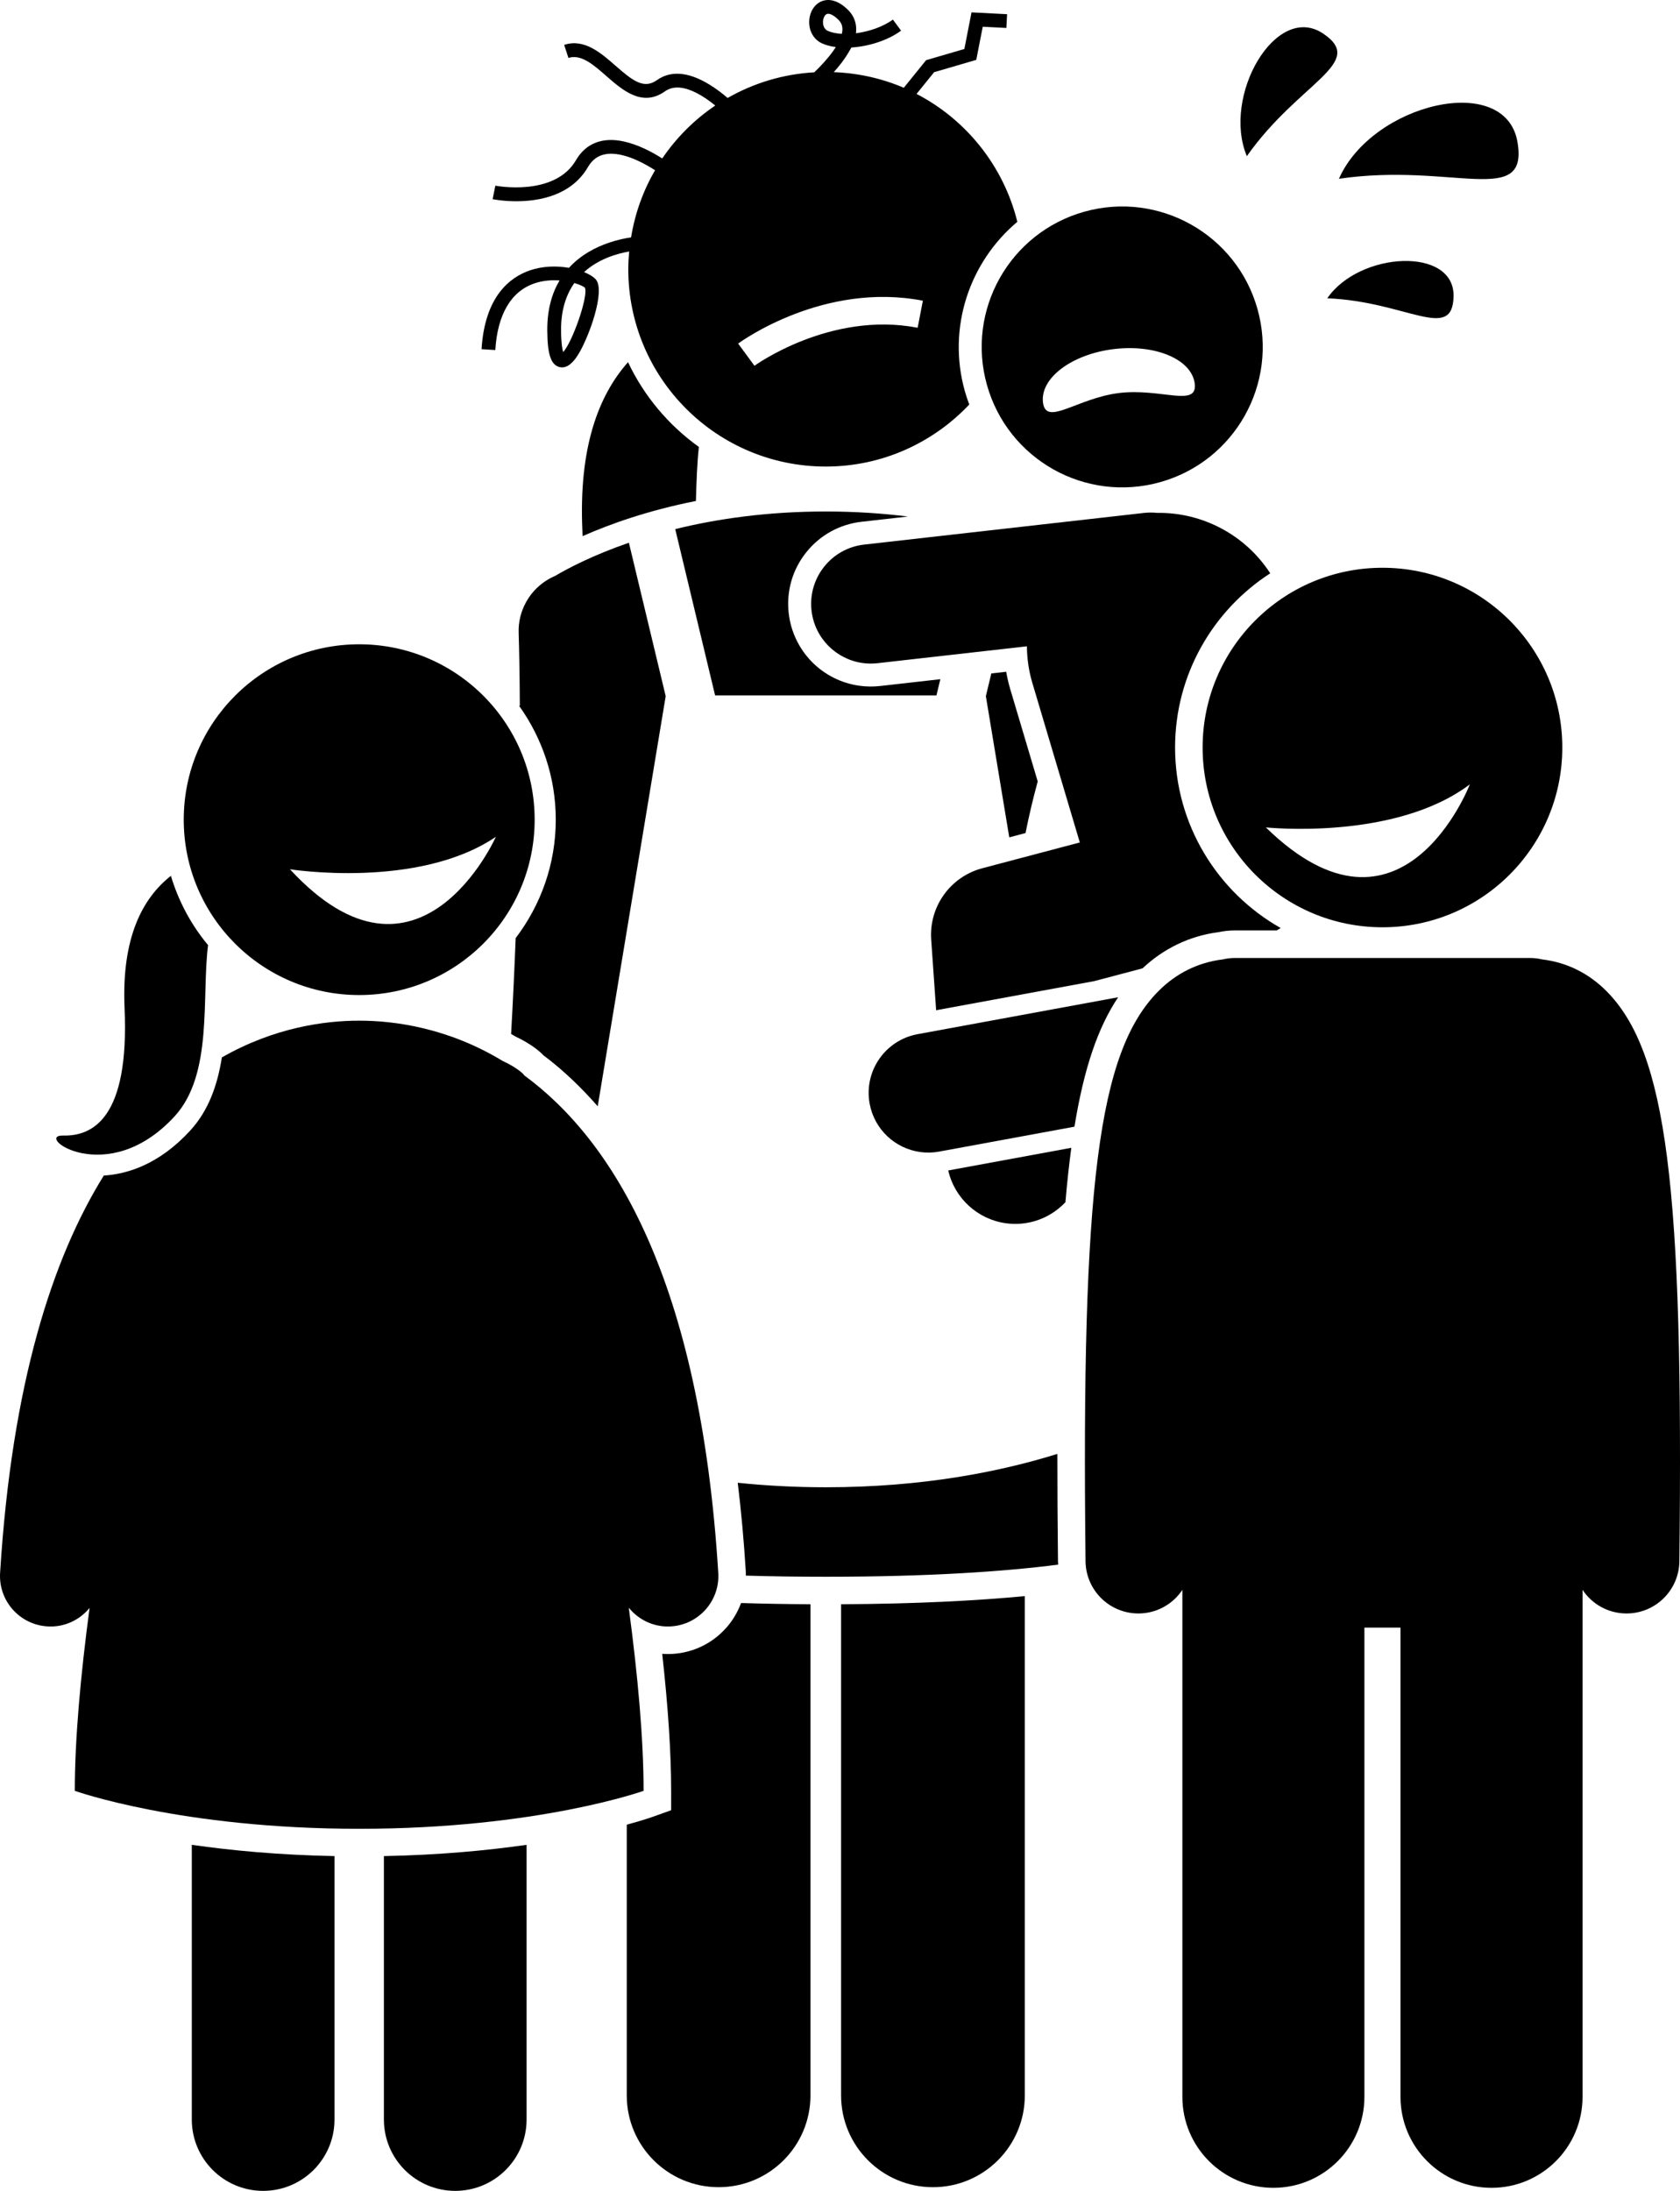
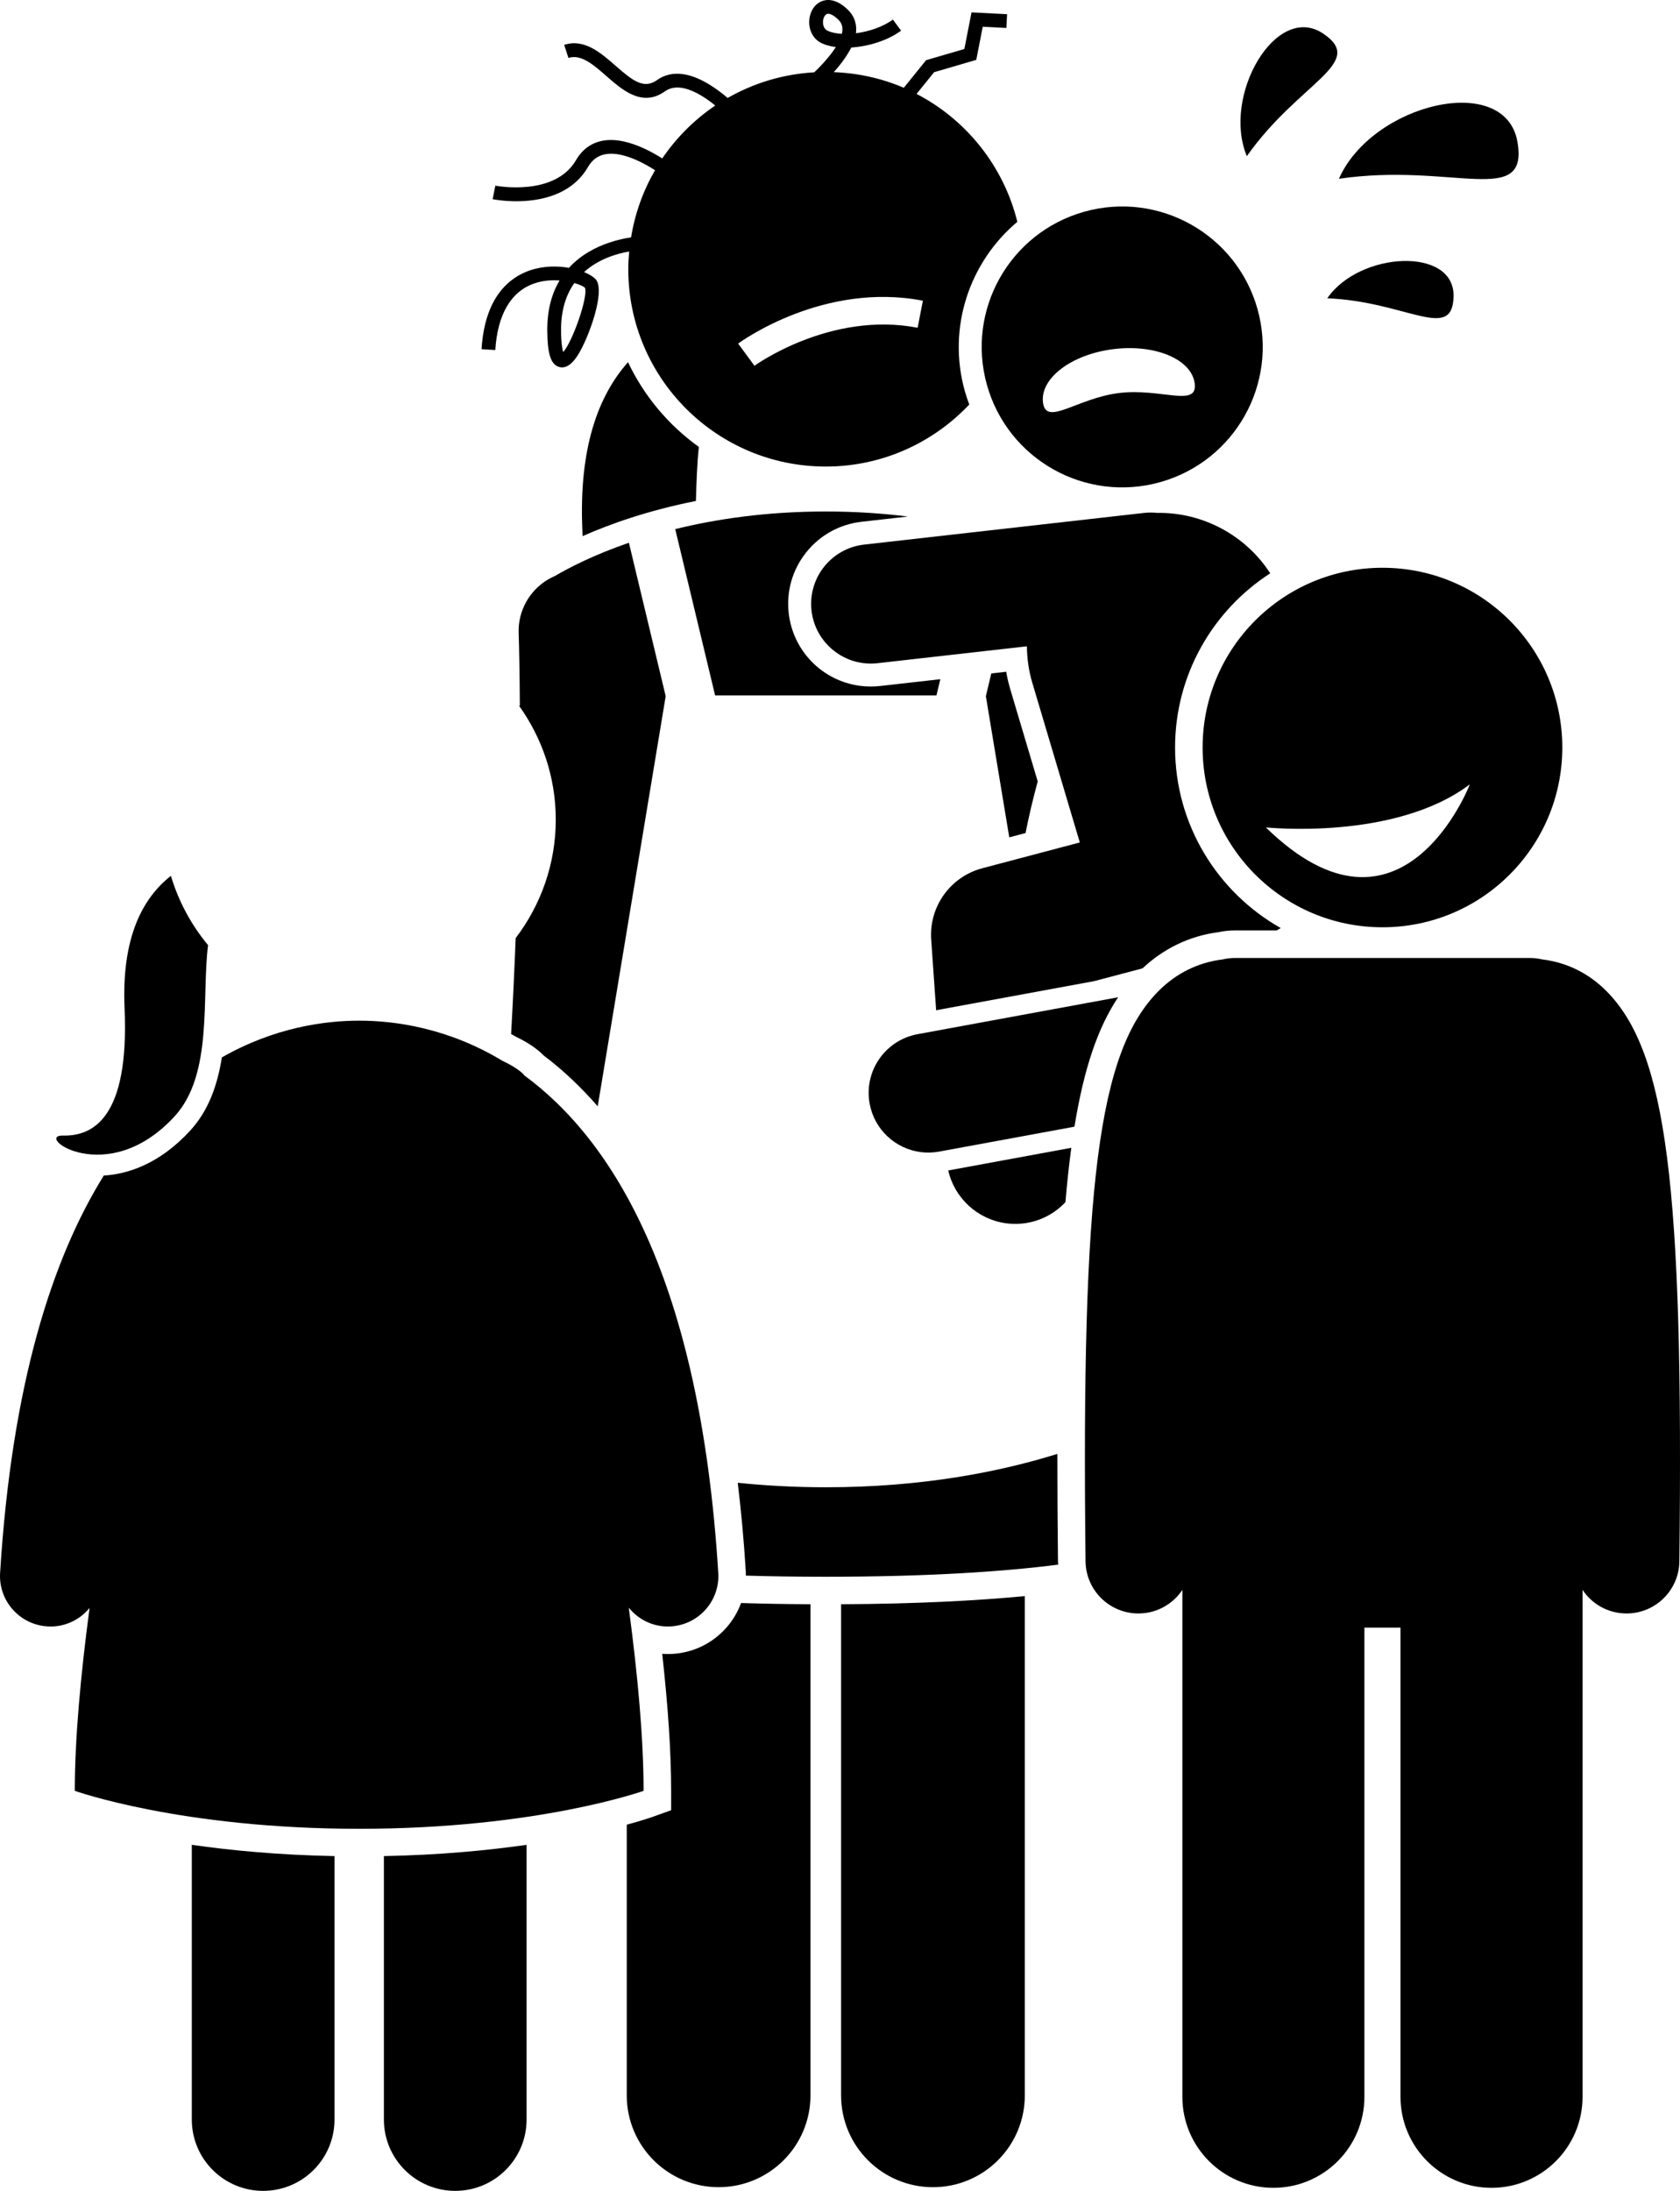
<svg xmlns="http://www.w3.org/2000/svg" viewBox="0 0 102 133" fill="none">
  <path d="M31.519 42.85C32.913 44.802 33.743 47.183 33.743 49.76C33.743 52.462 32.829 54.948 31.308 56.95C31.237 58.789 31.145 60.738 31.032 62.772C31.121 62.823 31.21 62.871 31.299 62.924C32.261 63.382 32.767 63.823 32.997 64.066C34.181 64.954 35.273 65.996 36.29 67.16L40.417 42.262L38.183 32.948C36.017 33.695 34.507 34.487 33.689 34.969C32.941 35.289 32.327 35.851 31.939 36.555C31.633 37.109 31.465 37.749 31.49 38.428C31.491 38.47 31.528 39.546 31.55 41.469C31.554 41.885 31.558 42.346 31.561 42.839C31.547 42.843 31.533 42.846 31.519 42.85Z" fill="black" />
  <path d="M42.431 27.131C40.594 25.816 39.104 24.047 38.13 21.987C36.334 24.007 35.136 27.172 35.358 32.181C35.364 32.307 35.366 32.425 35.37 32.548C37.039 31.808 39.345 30.989 42.252 30.412C42.284 29.254 42.323 28.142 42.431 27.131Z" fill="black" />
  <path d="M43.417 42.215H56.856L57.092 41.232L53.437 41.645C53.024 41.692 52.607 41.687 52.198 41.632C49.918 41.324 48.145 39.511 47.886 37.224C47.735 35.892 48.111 34.582 48.947 33.534C49.782 32.486 50.977 31.826 52.309 31.675L55.123 31.357C53.596 31.166 51.934 31.051 50.136 31.051C46.547 31.051 43.492 31.506 40.996 32.121L43.417 42.215Z" fill="black" />
  <path d="M61.277 50.833L62.264 50.572C62.468 49.543 62.719 48.489 63.004 47.438L61.34 41.849C61.236 41.499 61.153 41.143 61.09 40.78L60.187 40.882L59.856 42.261L61.277 50.833Z" fill="black" />
  <path d="M51.066 97.388V127.203C51.066 130.281 53.564 132.777 56.644 132.777C59.724 132.777 62.221 130.281 62.221 127.203V96.894C59.286 97.174 55.625 97.365 51.066 97.388Z" fill="black" />
  <path d="M44.101 98.81C43.263 99.758 42.105 100.324 40.844 100.402C40.744 100.408 40.645 100.411 40.545 100.411C40.431 100.411 40.318 100.407 40.206 100.399C40.566 103.639 40.748 106.427 40.748 108.715V109.892L39.641 110.289C39.566 110.316 39.022 110.507 38.053 110.77V127.203C38.053 130.281 40.551 132.776 43.63 132.776C46.71 132.776 49.207 130.281 49.207 127.203V97.388C47.709 97.38 46.303 97.355 44.993 97.314C44.793 97.856 44.495 98.364 44.101 98.81Z" fill="black" />
  <path d="M38.146 16.339C38.146 22.957 43.514 28.323 50.137 28.323C53.573 28.323 56.663 26.871 58.849 24.556C58.749 24.291 58.657 24.021 58.579 23.745C57.493 19.878 58.873 15.897 61.767 13.466C60.932 10.084 58.671 7.27 55.648 5.702L56.714 4.383L59.273 3.635L59.667 1.623L61.101 1.697L61.144 0.862L58.985 0.751L58.55 2.975L56.228 3.653L54.873 5.329C53.562 4.765 52.127 4.439 50.622 4.379C50.959 4.009 51.286 3.588 51.539 3.147C51.59 3.059 51.646 2.973 51.69 2.884C52.751 2.817 53.907 2.452 54.709 1.862L54.212 1.189C53.627 1.62 52.775 1.915 51.967 2.019C51.972 1.974 51.977 1.928 51.98 1.882C52.009 1.395 51.843 0.957 51.502 0.616C50.761 -0.124 50.17 -0.04 49.885 0.077C49.432 0.262 49.136 0.754 49.13 1.331C49.124 1.925 49.432 2.428 49.935 2.645C50.174 2.749 50.45 2.819 50.748 2.858C50.701 2.933 50.646 3.008 50.593 3.084C50.258 3.557 49.826 4.02 49.437 4.39C47.53 4.5 45.745 5.049 44.179 5.947C43.836 5.654 43.456 5.367 43.057 5.125C42.02 4.494 40.859 4.171 39.881 4.867C39.089 5.43 38.411 4.901 37.371 3.99C36.48 3.21 35.47 2.324 34.253 2.724L34.512 3.518C35.278 3.269 36.026 3.925 36.82 4.62C37.788 5.468 38.994 6.524 40.366 5.548C40.903 5.166 41.594 5.288 42.293 5.645C42.677 5.841 43.062 6.11 43.427 6.405C42.16 7.262 41.066 8.355 40.207 9.62C39.906 9.427 39.518 9.202 39.084 9.004C38.318 8.654 37.41 8.389 36.586 8.544C35.895 8.675 35.352 9.071 34.972 9.722C33.669 11.961 30.11 11.279 30.075 11.272L29.909 12.091C29.972 12.104 30.556 12.217 31.349 12.217C32.709 12.217 34.682 11.885 35.696 10.143C35.951 9.705 36.292 9.451 36.74 9.366C37.337 9.252 38.027 9.446 38.642 9.718C39.075 9.91 39.472 10.141 39.771 10.334C39.052 11.57 38.553 12.946 38.315 14.412C37.98 14.459 37.499 14.553 36.964 14.736C36.172 15.006 35.265 15.467 34.542 16.26C33.83 16.134 32.983 16.138 32.178 16.412C30.945 16.833 29.434 18.004 29.237 21.198L30.072 21.25C30.206 19.087 31.027 17.688 32.449 17.203C32.965 17.026 33.499 16.991 33.974 17.025C33.515 17.794 33.22 18.785 33.227 20.061C33.236 21.491 33.444 22.133 33.948 22.277C34.009 22.295 34.068 22.303 34.126 22.303C34.608 22.303 34.964 21.744 35.09 21.546C35.73 20.54 36.785 17.661 36.171 16.96C36.039 16.809 35.789 16.652 35.459 16.518C35.905 16.114 36.405 15.835 36.882 15.64C37.378 15.438 37.847 15.327 38.2 15.268C38.169 15.621 38.146 15.977 38.146 16.339ZM50.267 1.878C49.984 1.756 49.965 1.435 49.967 1.34C49.969 1.114 50.069 0.905 50.2 0.851C50.225 0.841 50.254 0.836 50.285 0.836C50.444 0.836 50.673 0.97 50.91 1.207C51.085 1.382 51.16 1.58 51.145 1.831C51.14 1.904 51.129 1.979 51.111 2.055C50.792 2.037 50.502 1.979 50.267 1.878ZM35.516 17.473C35.723 18.005 34.751 20.772 34.192 21.374C34.139 21.199 34.069 20.824 34.064 20.055C34.056 18.803 34.384 17.872 34.871 17.182C35.209 17.279 35.446 17.396 35.516 17.473ZM56.032 18.255L55.714 19.897C50.422 18.875 45.852 22.172 45.807 22.205L44.816 20.857C45.027 20.703 50.029 17.094 56.032 18.255Z" fill="black" />
  <path d="M64.197 88.261C60.732 89.341 56.02 90.287 50.137 90.287C48.23 90.287 46.45 90.185 44.791 90.014C45 91.732 45.164 93.519 45.279 95.38C45.285 95.471 45.282 95.56 45.283 95.65C46.776 95.695 48.389 95.719 50.137 95.719C56.384 95.719 60.937 95.406 64.247 94.984C64.243 94.922 64.236 94.862 64.235 94.799C64.209 92.47 64.196 90.299 64.197 88.261Z" fill="black" />
  <path d="M70.441 29.269C74.975 27.998 77.622 23.291 76.346 18.755C75.071 14.225 70.361 11.579 65.826 12.854C61.289 14.129 58.649 18.837 59.921 23.368C61.197 27.903 65.905 30.541 70.441 29.269ZM67.599 21.195C70.143 20.878 72.354 21.815 72.537 23.287C72.721 24.759 70.475 23.544 67.931 23.86C65.386 24.177 63.508 25.906 63.324 24.434C63.141 22.962 65.055 21.512 67.599 21.195Z" fill="black" />
  <path d="M69.469 31.137L52.466 33.06C50.476 33.285 49.046 35.079 49.271 37.067C49.462 38.751 50.778 40.034 52.385 40.251C52.676 40.291 52.976 40.295 53.281 40.26L62.347 39.235C62.355 39.969 62.456 40.713 62.676 41.451L65.56 51.142L59.64 52.708C57.699 53.221 56.397 55.039 56.537 57.041L56.837 61.328L66.429 59.562L69.368 58.785C70.648 57.581 72.218 56.823 73.938 56.595C74.289 56.521 74.64 56.483 74.982 56.483H77.514C77.596 56.436 77.677 56.388 77.756 56.338C73.932 54.176 71.344 50.075 71.344 45.379C71.344 40.948 73.649 37.047 77.121 34.804C75.624 32.489 73.019 31.094 70.256 31.136C69.999 31.11 69.736 31.108 69.469 31.137Z" fill="black" />
  <path d="M61.081 74.261C61.359 74.298 61.646 74.308 61.938 74.288C63.03 74.212 63.991 73.719 64.687 72.981C64.788 71.79 64.907 70.694 65.044 69.679L57.572 71.055C57.96 72.751 59.368 74.029 61.081 74.261Z" fill="black" />
  <path d="M67.887 60.54L55.709 62.782C53.739 63.145 52.437 65.034 52.8 67.002C53.091 68.582 54.367 69.733 55.879 69.937C56.249 69.987 56.633 69.981 57.021 69.909L65.235 68.397C65.82 64.794 66.681 62.345 67.887 60.54Z" fill="black" />
-   <path d="M92.131 8.615C91.394 4.343 83.313 6.278 81.292 10.853C88.188 9.843 92.825 12.636 92.131 8.615Z" fill="black" />
+   <path d="M92.131 8.615C91.394 4.343 83.313 6.278 81.292 10.853C88.188 9.843 92.825 12.636 92.131 8.615" fill="black" />
  <path d="M80.326 2.033C77.467 0.127 74.173 5.824 75.701 9.48C78.881 4.968 83.016 3.827 80.326 2.033Z" fill="black" />
  <path d="M80.585 18.108C85.41 18.305 88.208 20.801 88.252 17.975C88.299 14.972 82.549 15.253 80.585 18.108Z" fill="black" />
  <path d="M23.308 128.67C23.308 131.061 25.247 133 27.64 133C30.032 133 31.971 131.061 31.971 128.67V111.993C29.581 112.336 26.674 112.612 23.308 112.677V128.67Z" fill="black" />
  <path d="M11.645 128.67C11.645 131.061 13.585 133 15.976 133C18.369 133 20.309 131.061 20.309 128.67V112.677C16.943 112.612 14.035 112.336 11.645 111.993V128.67Z" fill="black" />
  <path d="M43.609 95.484C42.506 77.669 37.2 69.213 31.812 65.269C31.808 65.252 31.805 65.242 31.805 65.242C31.805 65.242 31.482 64.853 30.509 64.401C27.19 62.395 23.966 61.961 21.808 61.961C19.73 61.961 16.66 62.368 13.47 64.192C13.209 65.838 12.679 67.403 11.547 68.635C9.647 70.703 7.708 71.278 6.302 71.364C3.19 76.368 0.72 83.969 0.006 95.484C-0.099 97.174 1.187 98.628 2.878 98.733C3.897 98.8 4.833 98.351 5.438 97.613C4.891 101.719 4.541 105.576 4.541 108.715C4.541 108.715 10.969 111.02 21.808 111.02C32.647 111.02 39.075 108.715 39.075 108.715C39.075 105.573 38.724 101.712 38.176 97.601C38.742 98.295 39.595 98.739 40.545 98.739C40.609 98.739 40.673 98.737 40.737 98.733C42.429 98.628 43.715 97.174 43.609 95.484Z" fill="black" />
  <path d="M10.602 67.768C12.948 65.216 12.232 60.524 12.632 57.376C11.616 56.156 10.843 54.728 10.376 53.169C8.653 54.526 7.372 56.916 7.563 61.219C7.858 67.874 5.633 68.979 3.829 68.936C2.024 68.894 6.498 72.233 10.602 67.768Z" fill="black" />
-   <path d="M21.808 60.406C27.691 60.406 32.461 55.639 32.461 49.76C32.461 43.88 27.691 39.113 21.808 39.113C15.925 39.113 11.156 43.88 11.156 49.76C11.156 55.639 15.925 60.406 21.808 60.406ZM30.107 50.8C30.107 50.8 25.445 61.264 17.603 52.77C17.603 52.77 25.375 54.005 30.107 50.8Z" fill="black" />
  <path d="M93.645 58.245C93.402 58.189 93.149 58.156 92.888 58.156H74.982C74.721 58.156 74.468 58.189 74.225 58.245C72.747 58.425 71.411 59.08 70.326 60.176C66.68 63.863 65.647 71.948 65.908 94.78C65.928 96.537 67.36 97.948 69.115 97.948C69.126 97.948 69.139 97.948 69.152 97.948C70.254 97.936 71.22 97.368 71.787 96.515V127.292C71.787 130.341 74.261 132.815 77.314 132.815C80.364 132.815 82.839 130.341 82.839 127.292V98.808H85.03V127.292C85.03 130.341 87.505 132.815 90.557 132.815C93.608 132.815 96.083 130.341 96.083 127.292V96.515C96.65 97.368 97.616 97.936 98.719 97.948C98.731 97.948 98.743 97.948 98.755 97.948C100.51 97.948 101.942 96.537 101.962 94.78C102.223 71.948 101.191 63.863 97.544 60.176C96.459 59.08 95.123 58.425 93.645 58.245Z" fill="black" />
  <path d="M73.016 45.379C73.016 51.406 77.905 56.292 83.935 56.292C89.965 56.292 94.854 51.406 94.854 45.379C94.854 39.352 89.965 34.467 83.935 34.467C77.905 34.467 73.016 39.352 73.016 45.379ZM89.24 47.616C89.24 47.616 85.125 58.306 76.855 50.229C76.855 50.229 84.68 51.06 89.24 47.616Z" fill="black" />
</svg>